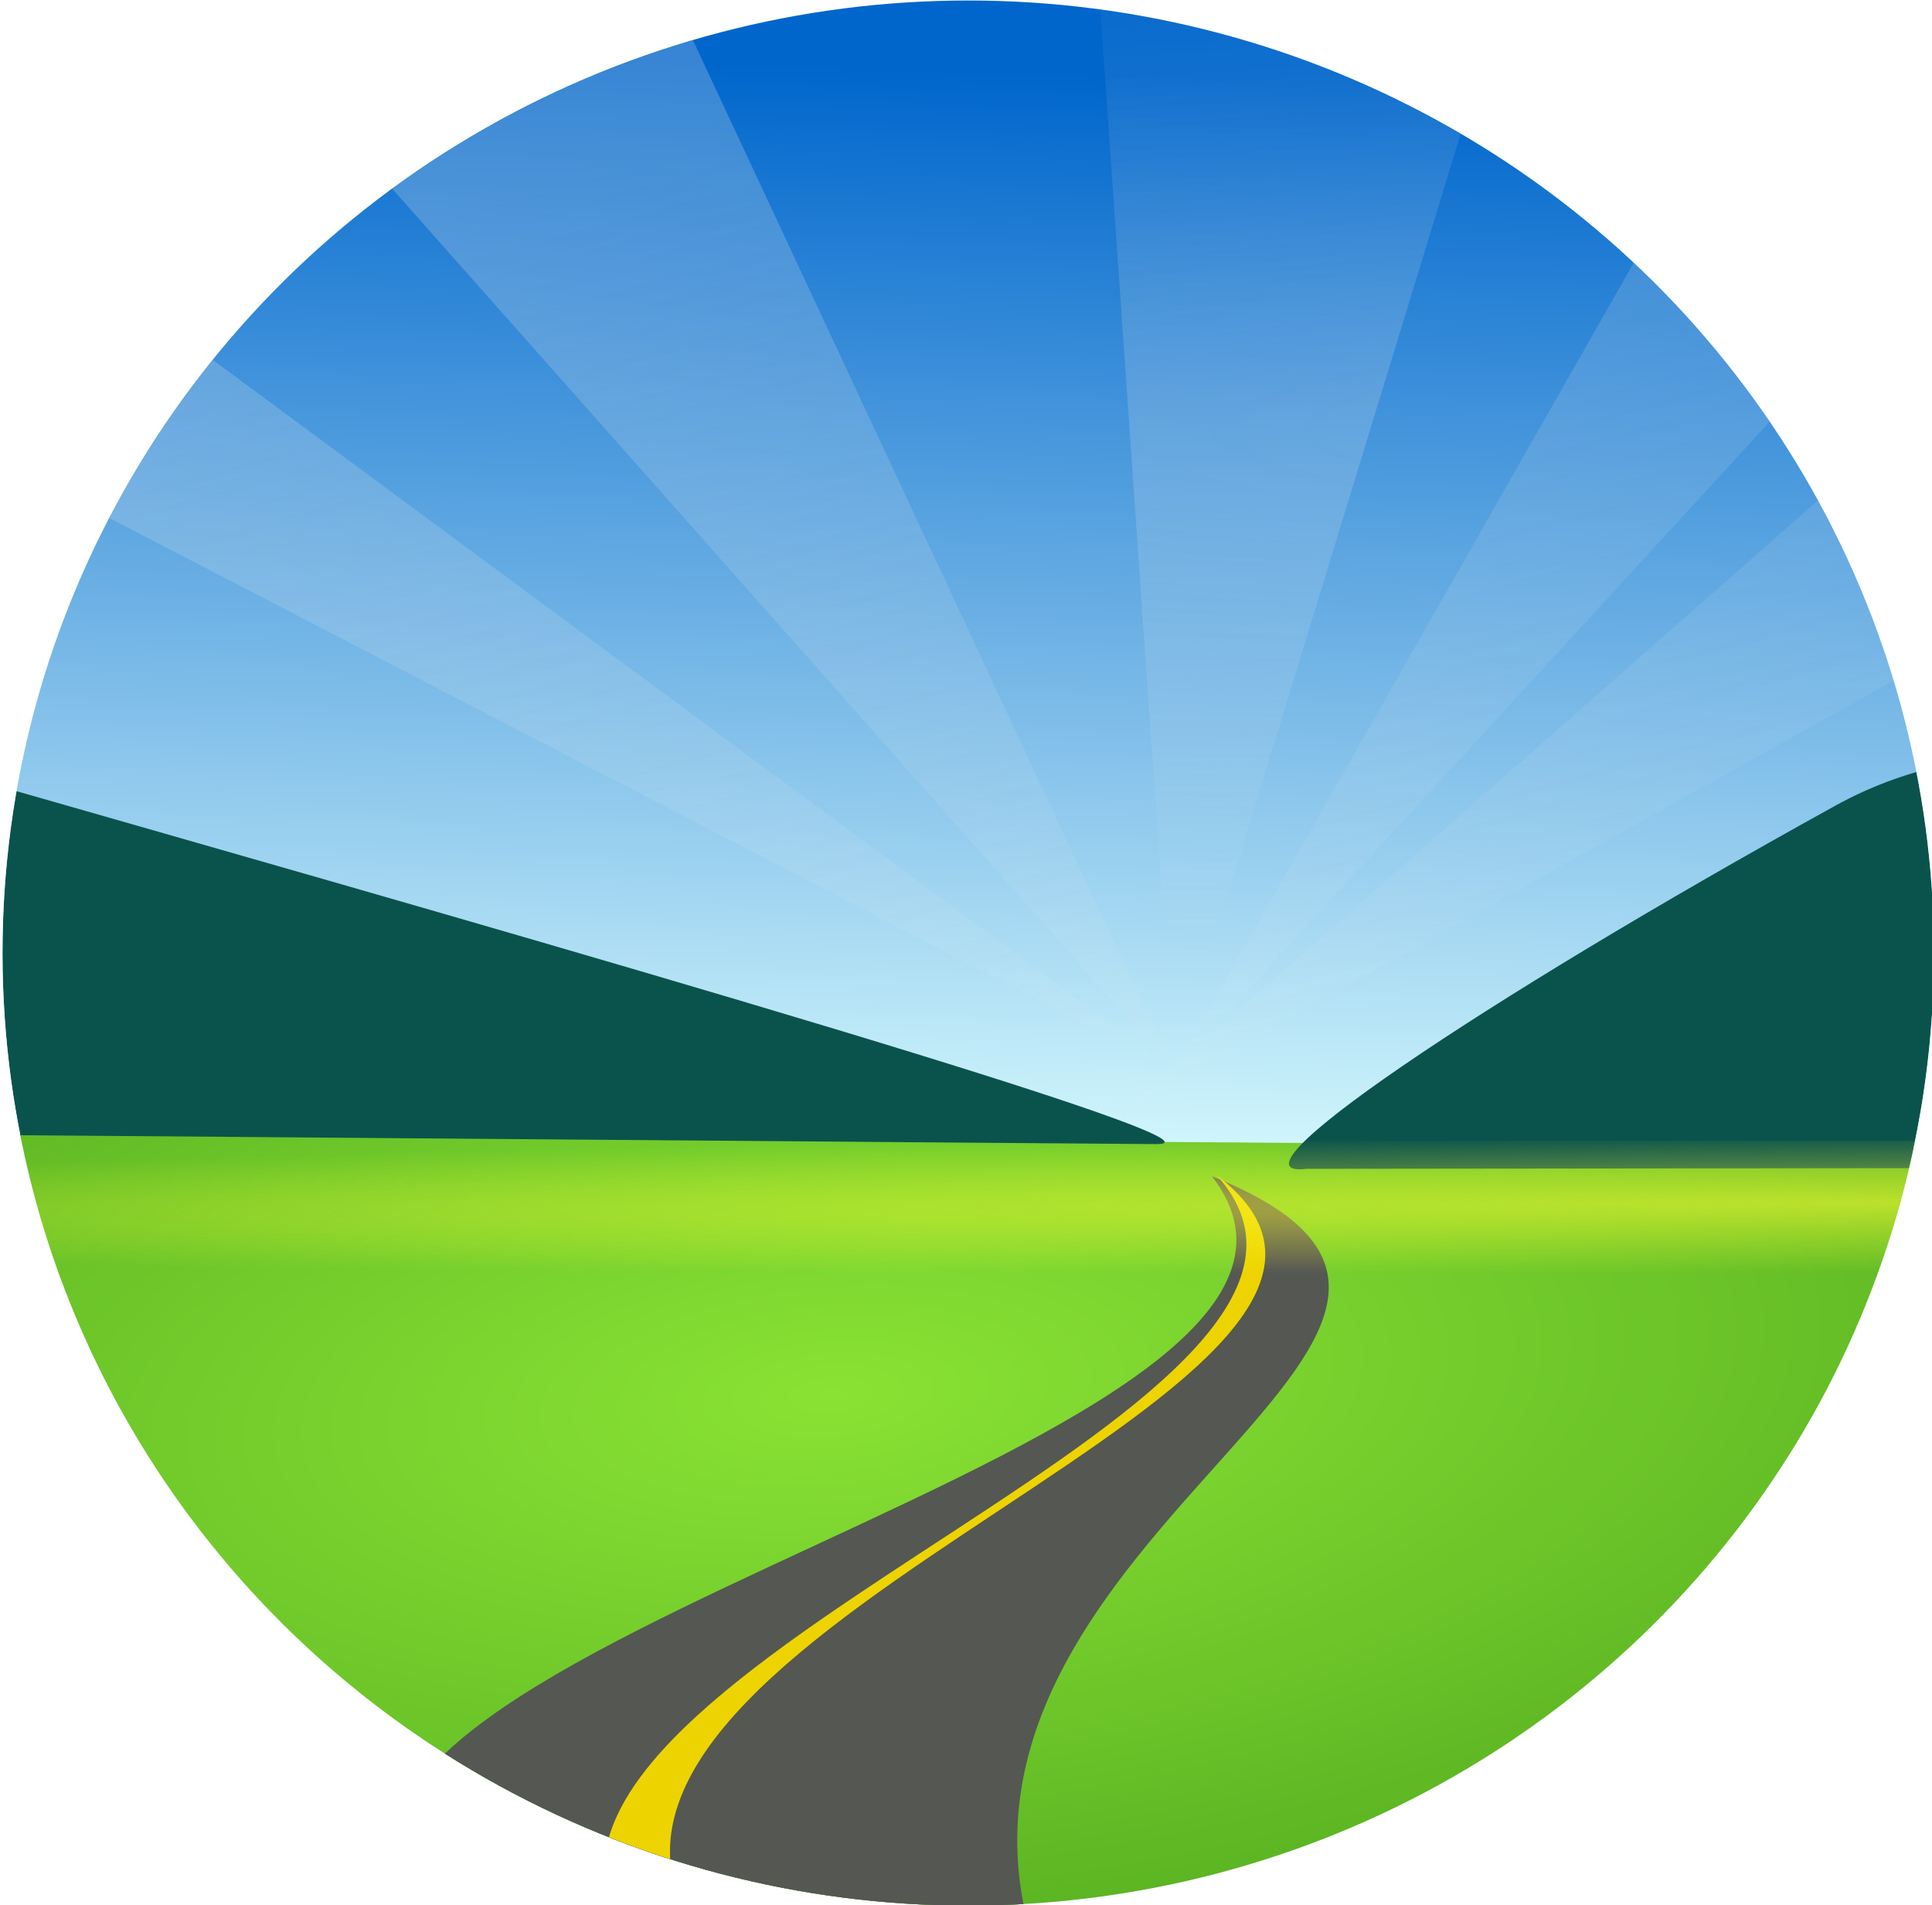
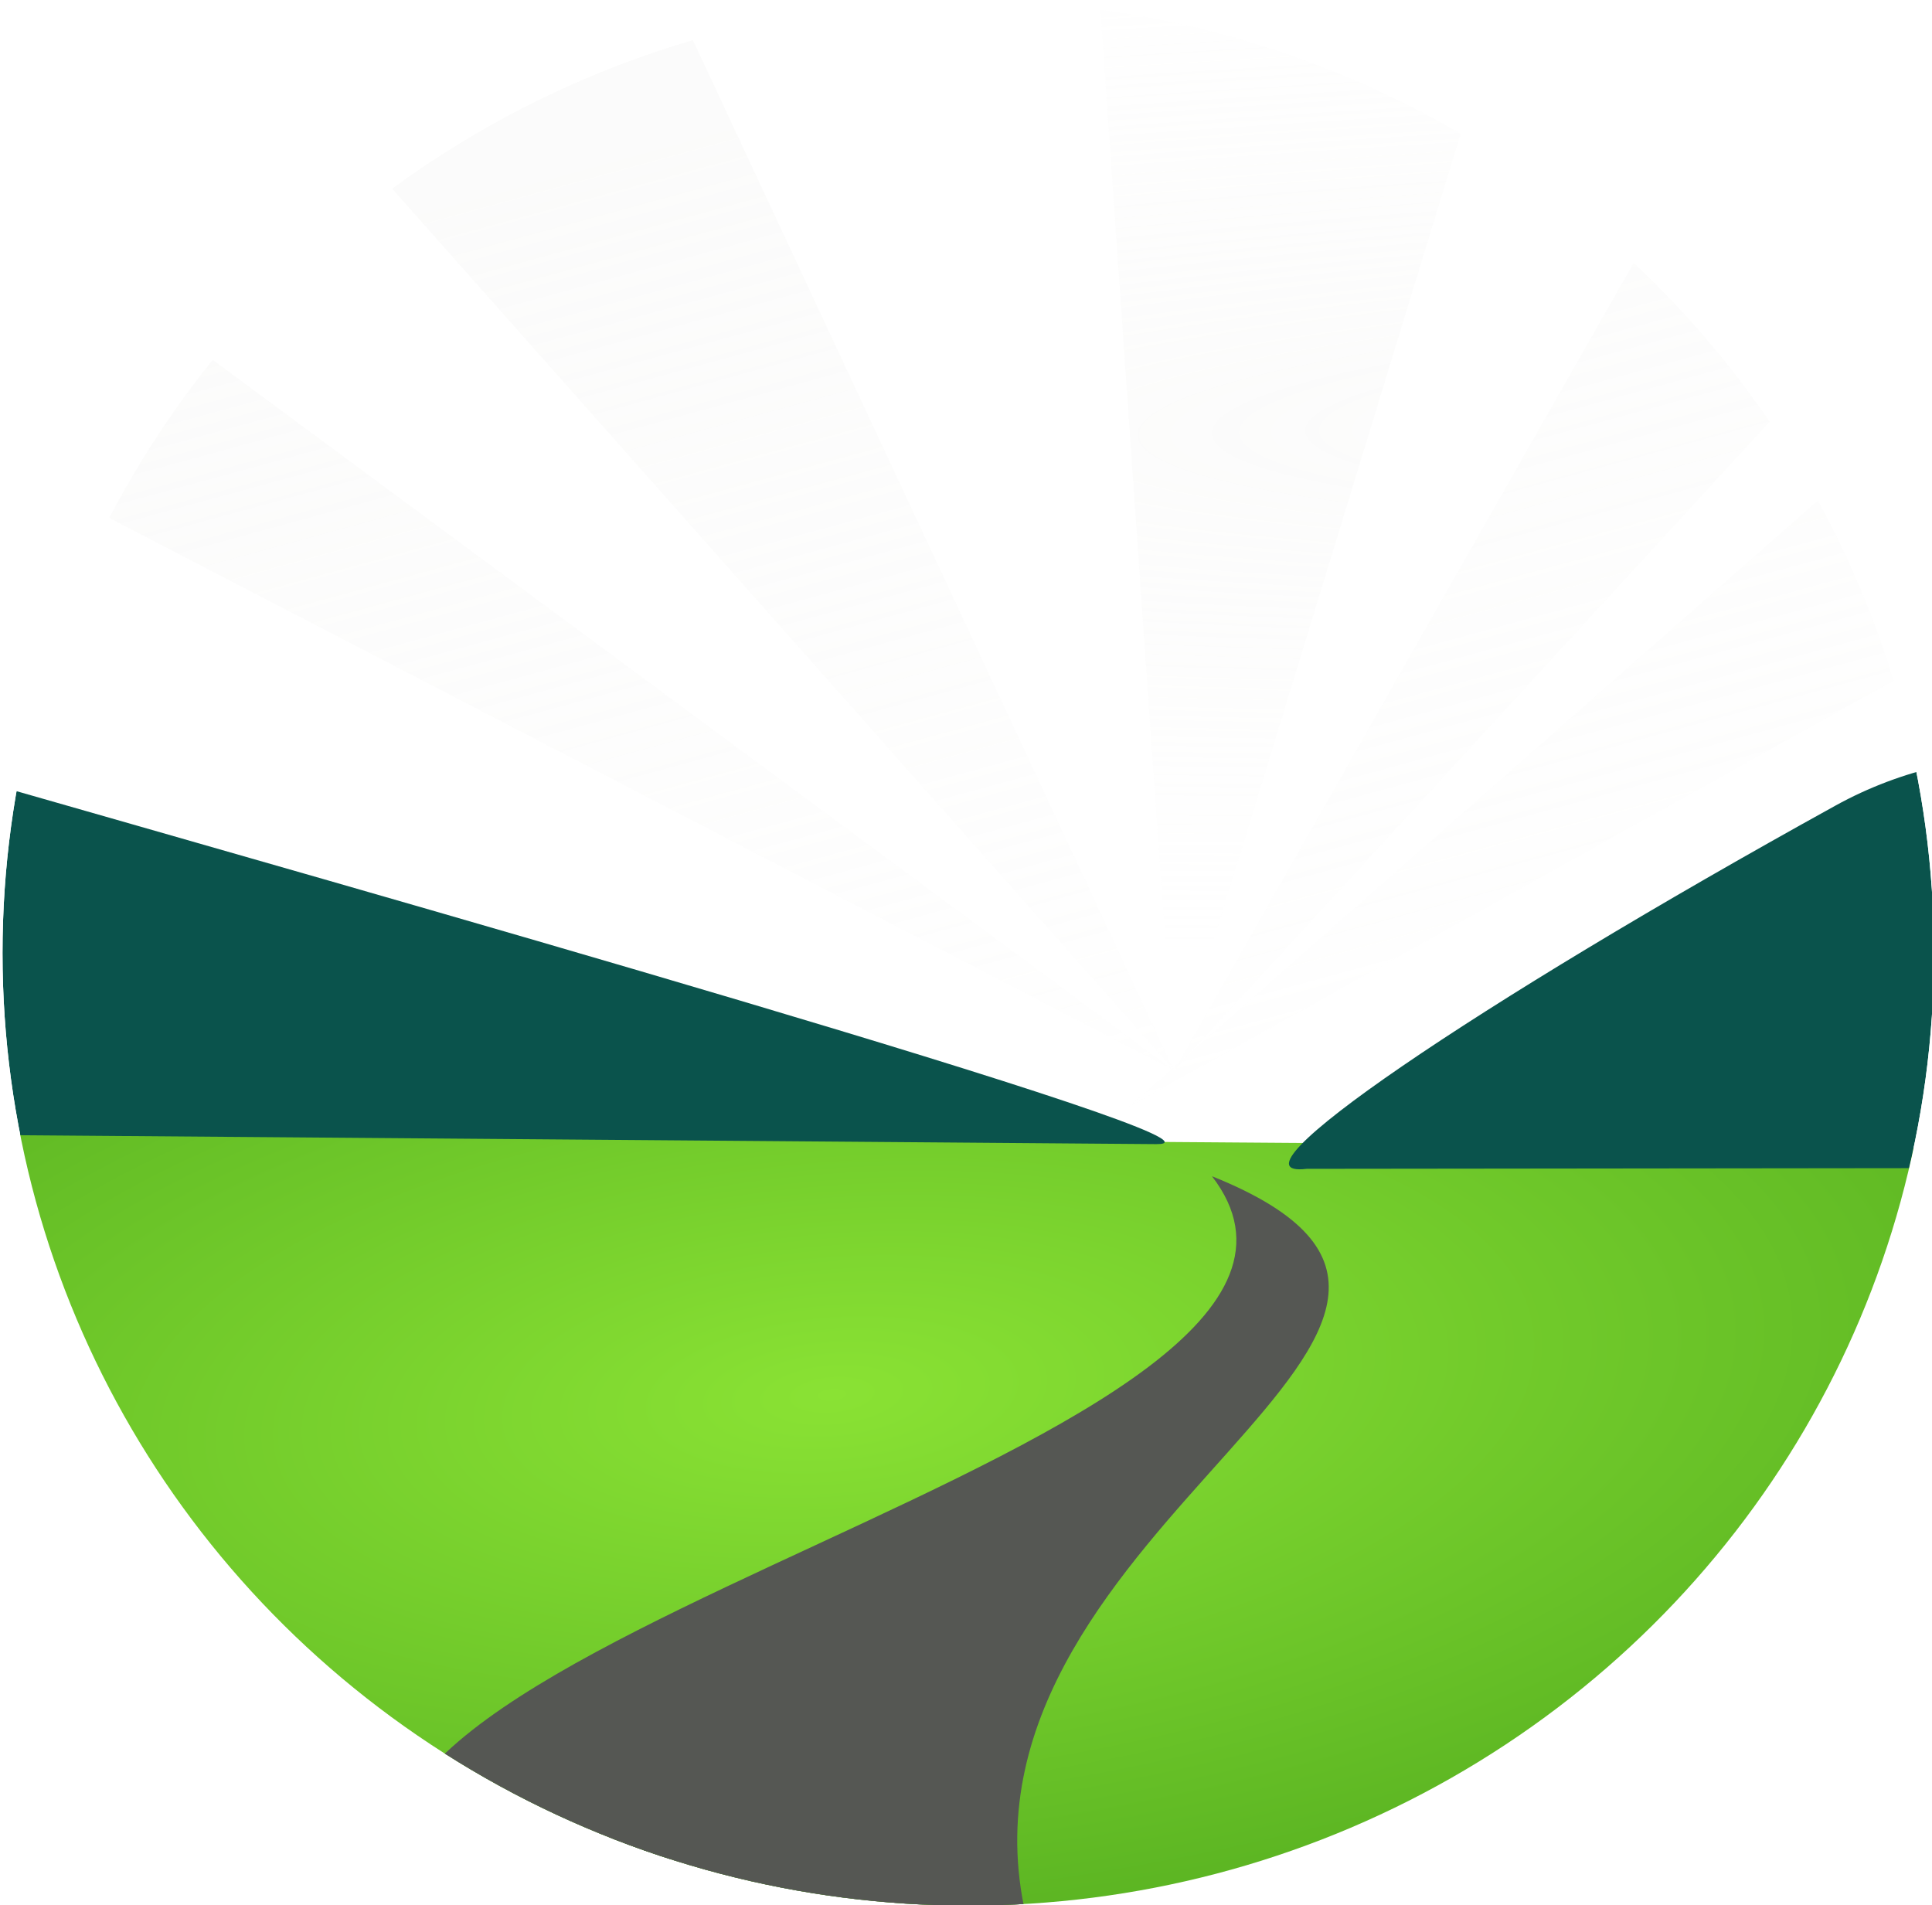
<svg xmlns="http://www.w3.org/2000/svg" xmlns:ns1="http://sodipodi.sourceforge.net/DTD/sodipodi-0.dtd" xmlns:ns2="http://www.inkscape.org/namespaces/inkscape" xmlns:xlink="http://www.w3.org/1999/xlink" id="svg2880" ns1:docname="bendyroad1.svg" viewBox="0 0 238.092 234.785" version="1.1" ns2:version="1.1.2 (0a00cf5339, 2022-02-04)" width="238.092" height="234.785">
  <defs id="defs2882">
    <linearGradient id="linearGradient3870" ns2:collect="always">
      <stop id="stop3872" style="stop-color:#eeeeec" offset="0" />
      <stop id="stop3874" style="stop-color:#eeeeec;stop-opacity:0" offset="1" />
    </linearGradient>
    <filter id="filter4834" ns2:menu="Shadows and Glows" ns2:menu-tooltip="Darken the edges with an inner blur" ns2:label="Darken edges" color-interpolation-filters="sRGB" x="-0.004" y="-0.029" width="1.007" height="1.058">
      <feGaussianBlur id="feGaussianBlur4836" stdDeviation="1.5" result="result6" />
      <feComposite id="feComposite4838" operator="atop" result="result8" in2="result6" in="SourceGraphic" />
      <feComposite id="feComposite4840" operator="atop" result="result9" in2="SourceAlpha" in="result8" />
    </filter>
    <linearGradient id="linearGradient5075" y2="-1319.8" gradientUnits="userSpaceOnUse" x2="-1337.8" gradientTransform="matrix(0.451,0,0,0.421,-579.01,-802.68)" y1="-1654.4" x1="-1326.5" ns2:collect="always">
      <stop id="stop4828" style="stop-color:#0066cc" offset="0" />
      <stop id="stop4830" style="stop-color:#deffff" offset="1" />
    </linearGradient>
    <radialGradient id="radialGradient5077" gradientUnits="userSpaceOnUse" cy="-1392.9" cx="-1248" gradientTransform="matrix(-0.231,0.02,-0.009,-0.096,-1388,-1440.1)" r="2058.2" ns2:collect="always">
      <stop id="stop3998" style="stop-color:#8ae234" offset="0" />
      <stop id="stop4000" style="stop-color:#005c00" offset="1" />
    </radialGradient>
    <linearGradient id="linearGradient5079" y2="-914.49" xlink:href="#linearGradient3870" gradientUnits="userSpaceOnUse" x2="-1086.1" y1="-2327.5" x1="-1507.3" ns2:collect="always" />
    <radialGradient id="radialGradient5085" xlink:href="#linearGradient3870" gradientUnits="userSpaceOnUse" cy="-1942.5" cx="288" gradientTransform="matrix(-23.532,0.657,-0.08,-2.913,6910.2,-7886.2)" r="221.66" ns2:collect="always" />
    <linearGradient id="linearGradient5089" y2="-2538.5" xlink:href="#linearGradient3870" gradientUnits="userSpaceOnUse" x2="-7934.1" y1="-2327.5" x1="-1507.3" ns2:collect="always" />
    <radialGradient id="radialGradient5091" gradientUnits="userSpaceOnUse" cy="-2857.9" cx="931.53" gradientTransform="matrix(-0.688,0.004,-1.1115e-4,-0.017,-308.01,-1407.6)" r="508.28" ns2:collect="always">
      <stop id="stop4792" style="stop-color:#fcfc30" offset="0" />
      <stop id="stop4794" style="stop-color:#fcfc30;stop-opacity:0" offset="1" />
    </radialGradient>
    <clipPath clipPathUnits="userSpaceOnUse" id="clipPath34406">
      <ellipse style="opacity:0.73;fill:#ff0000;fill-rule:evenodd;stroke-width:1.111" id="ellipse34408" cx="-1070.305" cy="-1386.221" rx="119.613" ry="118.334" />
    </clipPath>
    <linearGradient ns2:collect="always" xlink:href="#linearGradient3870" id="linearGradient34410" gradientUnits="userSpaceOnUse" x1="-1507.3" y1="-2327.5" x2="-1086.1" y2="-914.49" />
    <linearGradient ns2:collect="always" xlink:href="#linearGradient3870" id="linearGradient34412" gradientUnits="userSpaceOnUse" x1="-1507.3" y1="-2327.5" x2="-1086.1" y2="-914.49" />
    <linearGradient ns2:collect="always" xlink:href="#linearGradient3870" id="linearGradient34414" gradientUnits="userSpaceOnUse" x1="-1507.3" y1="-2327.5" x2="-1086.1" y2="-914.49" />
  </defs>
  <ns1:namedview id="base" bordercolor="#666666" ns2:pageshadow="2" ns2:window-y="29" pagecolor="#ffffff" ns2:window-height="997" ns2:window-maximized="1" ns2:zoom="2.6596589" ns2:window-x="0" showgrid="false" borderopacity="1.0" ns2:current-layer="layer1" ns2:cx="-99.824831" ns2:cy="115.05235" ns2:window-width="1920" ns2:pageopacity="0.0" ns2:document-units="px" ns2:pagecheckerboard="0" fit-margin-top="0" fit-margin-left="0" fit-margin-right="0" fit-margin-bottom="0" />
  <g id="layer1" ns2:label="Layer 1" ns2:groupmode="layer" transform="translate(-128.223,-816.721)">
    <g id="g5057" transform="matrix(0.995,0,0,0.992,1312.5,2309.3)" ns2:export-xdpi="96" ns2:export-ydpi="96" clip-path="url(#clipPath34406)">
      <g id="g3970" style="fill:#2e3436;stroke-width:0" transform="matrix(-0.028,0.04,0.437,0.045,-1425.4,-1401)">
        <path id="path3972" ns1:nodetypes="cccc" style="fill:#2e3436;stroke-width:0" d="m 65.932,885.87 c 320.51,125.53 1077,-6.34 2170.8,85.79 l 183,-161.17 c -711.3,-99.73 -1633.2,180.56 -2353.8,75.38 z" />
        <path id="path3974" ns1:nodetypes="cccc" style="fill:#2e3436;stroke-width:0" d="m 61.648,886.94 c 588.66,94.79 1584.2,-94.19 2293.6,-25.13 l -2.565,20.89 c -806.6,-90.65 -1779.9,113.13 -2291,4.24 z" />
      </g>
-       <path id="rect3727" ns1:nodetypes="ccccc" style="fill:url(#linearGradient5075);fill-rule:evenodd;stroke-width:0" d="m -1299.1,-1363.7 461.11,5.055 1.803,-147.48 h -463.81 l 0.9,142.42 z" />
      <path id="rect2949" ns1:nodetypes="ccccc" style="fill:url(#radialGradient5077);fill-rule:evenodd;stroke-width:0" d="m -1299.1,-1364.6 461.11,3.37 1.799,93.797 h -462.91 v -97.167 z" />
      <g id="g4490" style="stroke-width:0" transform="matrix(-0.028,0.04,0.437,0.045,-1425.4,-1401)">
        <path id="path4455" ns1:nodetypes="cccc" style="fill:#555753;stroke-width:0" d="m 65.932,885.87 c 320.51,125.53 1077,-6.34 2170.8,85.79 l 183,-161.17 c -711.3,-99.73 -1633.2,180.56 -2353.8,75.38 z" />
-         <path id="path4457" ns1:nodetypes="cccc" style="fill:#edd400;stroke-width:0" d="m 61.648,886.94 c 588.66,94.79 1584.2,-94.19 2293.6,-25.13 l -2.565,20.89 c -806.6,-90.65 -1779.9,113.13 -2291,4.24 z" />
      </g>
      <path id="path3723" d="m -1595.4,-1334.4 557.67,4.697 c 29.272,0.246 -225.99,-77.342 -322.52,-107.08 -95.327,-29.37 -128.34,9.356 -235.15,102.39 z m 598.95,11.986 424.25,-0.507 c -98.43,-95.08 -205.86,-150.07 -278.99,-106.67 -99.189,58.854 -169.55,110.36 -145.26,107.18 z" ns1:nodetypes="csscccsc" style="fill:#0a534c;stroke-width:0;filter:url(#filter4834)" transform="matrix(0.451,0,0,0.421,-579.01,-802.68)" />
      <g id="g3853" style="opacity:0.232;fill:url(#linearGradient5089);stroke-width:0" transform="matrix(0.113,0,0,0.104,-946.77,-1242)">
        <path id="path3843" ns1:nodetypes="cccc" style="fill:url(#linearGradient34410);stroke-width:0" d="m -3141.2,-2532.1 677.64,-1e-4 1595.9,1285.6 -2273.6,-1285.6 z" />
        <path id="path3845" ns1:nodetypes="ccccc" style="fill:url(#linearGradient34412);stroke-width:0" d="m 968.96,-2348.5 -5.727,-173.63 -500.92,-3.696 -1380.6,1323.6 1887.2,-1146.3 z" />
        <path id="path3847" ns1:nodetypes="cccc" style="fill:url(#linearGradient34414);stroke-width:0" d="m -1418.6,-2532.1 -500.31,-6.333 1051.3,1291.9 -550.97,-1285.6 z" />
        <path id="path3849" ns1:nodetypes="cccc" style="fill:url(#radialGradient5085);stroke-width:0" d="m -949.96,-2538.5 443.31,6.333 -360.98,1285.6 -82.33,-1291.9 z" />
        <path id="path3851" ns1:nodetypes="cccc" style="fill:url(#linearGradient5079);stroke-width:0" d="m 215.32,-2532.1 -411.65,-1e-4 -671.3,1285.6 1083,-1285.6 z" />
      </g>
-       <rect id="rect4484" style="opacity:0.584;fill:url(#radialGradient5091);fill-rule:evenodd;stroke-width:0" height="16.519" width="457.86" y="-1362.9" x="-1298.3" />
    </g>
  </g>
</svg>